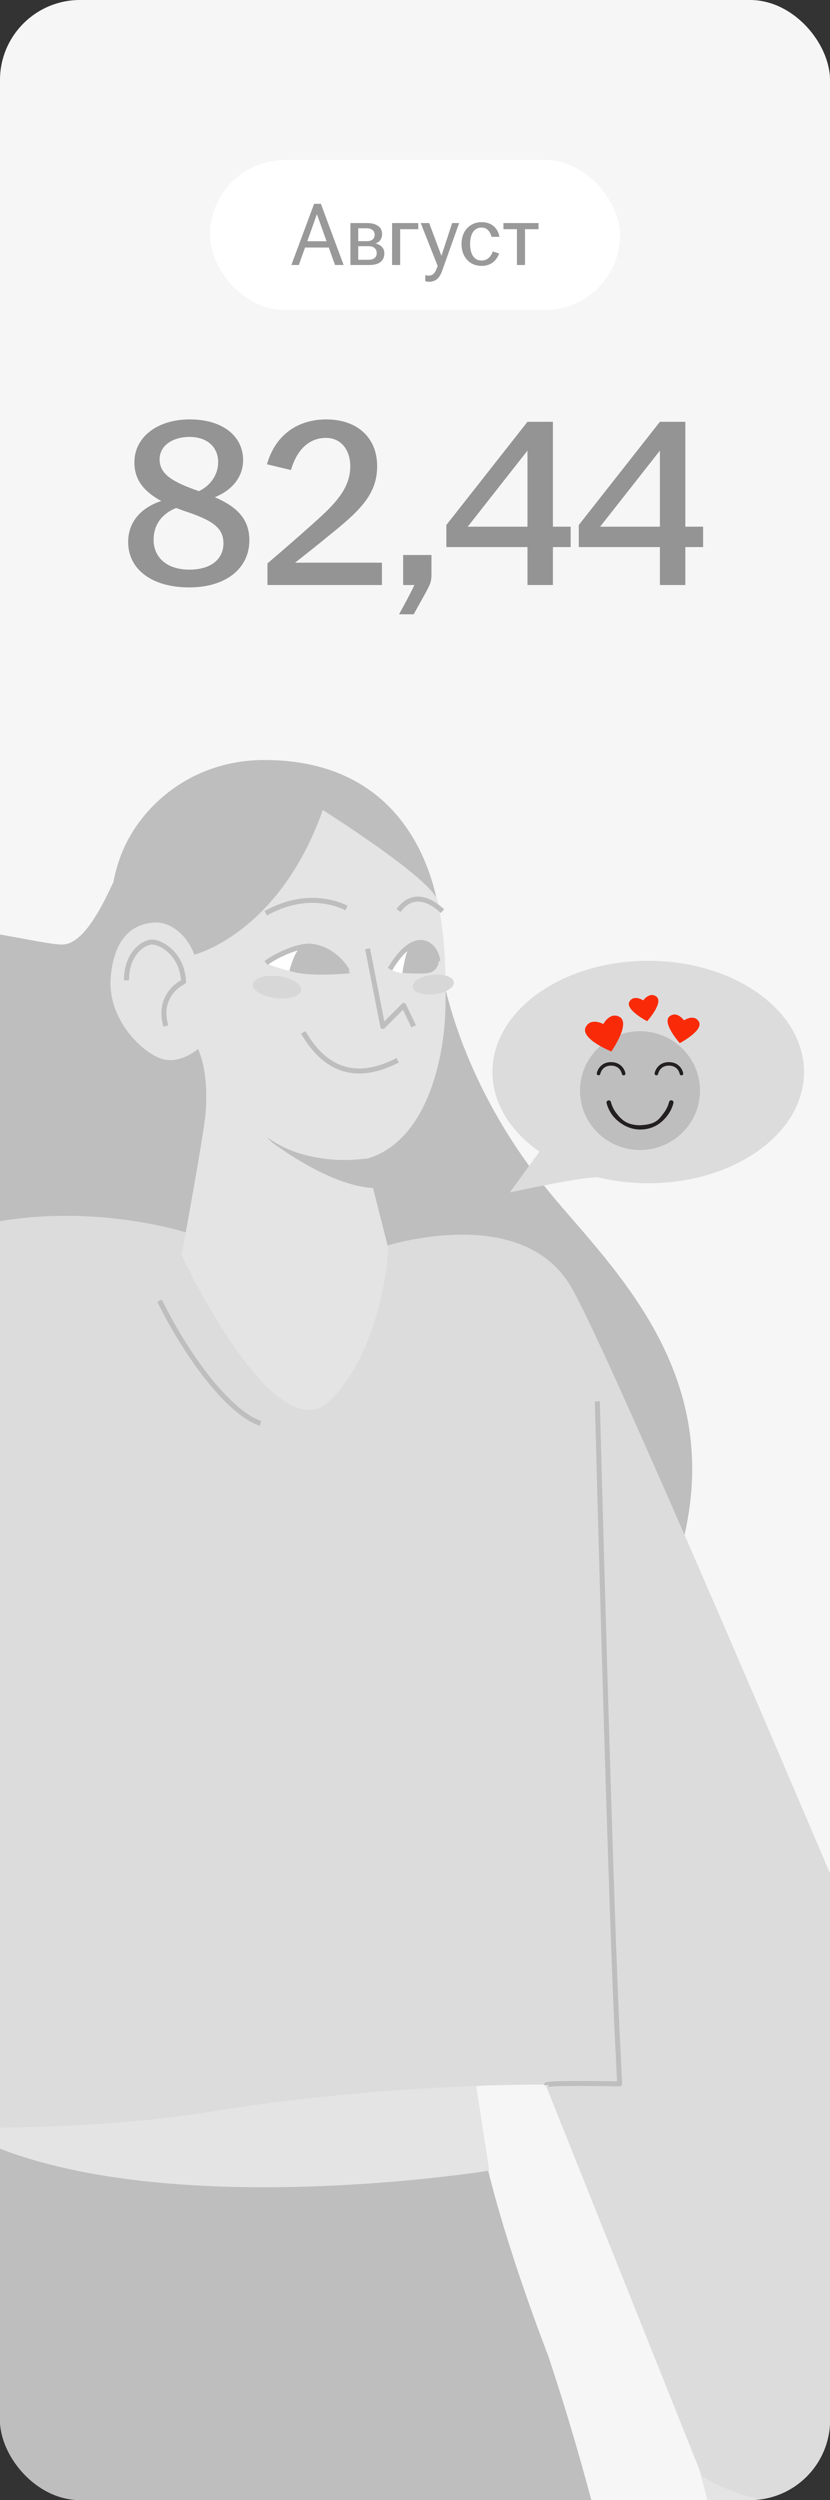
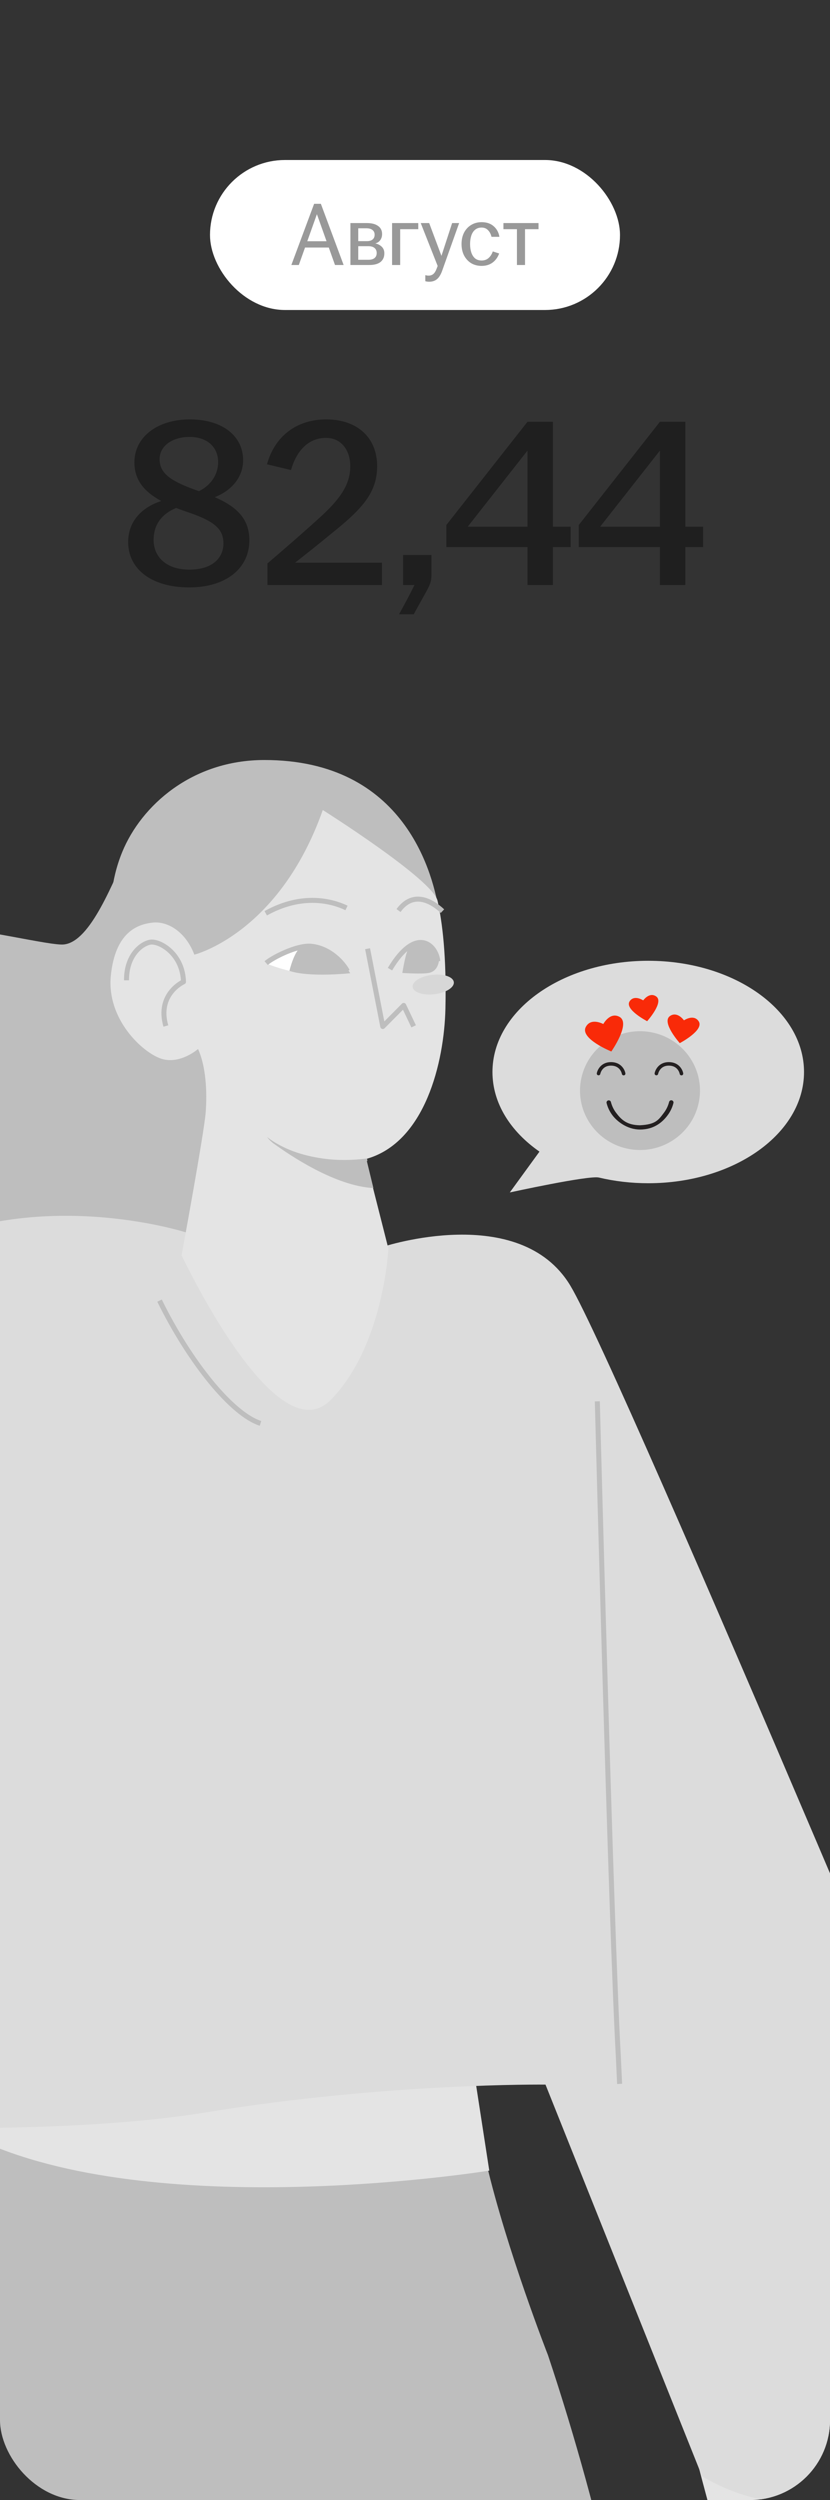
<svg xmlns="http://www.w3.org/2000/svg" width="166" height="500" viewBox="0 0 166 500" fill="none">
  <rect x="0" y="0" width="166" height="500" fill="#333333" stroke="none" />
  <g clip-path="url(#clip0_7987_9177)">
-     <rect width="166" height="500" rx="16" fill="#F6F6F6" />
    <rect x="42" y="32" width="82" height="30" rx="15" fill="white" />
    <path d="M62.824 40.76H64.174L68.728 53H67L62.95 41.624H63.814L59.764 53H58.27L62.824 40.76ZM60.358 48.248H66.64V49.508H60.358V48.248ZM70.084 44.612H73.378C74.338 44.612 75.082 44.804 75.61 45.188C76.15 45.56 76.42 46.1 76.42 46.808C76.42 47.36 76.252 47.822 75.916 48.194C75.58 48.554 75.106 48.74 74.494 48.752V48.608C75.178 48.644 75.742 48.842 76.186 49.202C76.642 49.55 76.87 50.036 76.87 50.66C76.87 51.404 76.618 51.98 76.114 52.388C75.61 52.796 74.854 53 73.846 53H70.084V44.612ZM73.684 51.956C74.236 51.956 74.65 51.836 74.926 51.596C75.202 51.356 75.34 51.026 75.34 50.606C75.34 50.174 75.196 49.838 74.908 49.598C74.632 49.358 74.218 49.238 73.666 49.238H71.65V51.956H73.684ZM73.36 48.23C73.876 48.23 74.266 48.116 74.53 47.888C74.794 47.66 74.926 47.342 74.926 46.934C74.926 46.538 74.782 46.226 74.494 45.998C74.218 45.77 73.804 45.656 73.252 45.656H71.65V48.23H73.36ZM78.416 44.612H83.654V45.836H80.036V53H78.416V44.612ZM85.818 56.348C85.554 56.348 85.302 56.312 85.062 56.24V55.034C85.302 55.094 85.512 55.124 85.692 55.124C86.1 55.124 86.43 55.01 86.682 54.782C86.934 54.566 87.15 54.212 87.33 53.72L87.798 52.496L87.654 53.504L84.144 44.612H85.836L88.59 51.974L88.05 51.902L90.426 44.612H91.83L88.446 54.116C88.17 54.908 87.822 55.478 87.402 55.826C86.994 56.174 86.466 56.348 85.818 56.348ZM96.321 53.18C95.541 53.18 94.845 53 94.233 52.64C93.633 52.268 93.159 51.752 92.811 51.092C92.475 50.432 92.307 49.67 92.307 48.806C92.307 47.942 92.475 47.18 92.811 46.52C93.159 45.86 93.633 45.35 94.233 44.99C94.845 44.618 95.541 44.432 96.321 44.432C97.317 44.432 98.121 44.702 98.733 45.242C99.357 45.782 99.741 46.49 99.885 47.366H98.301C98.169 46.814 97.935 46.37 97.599 46.034C97.275 45.686 96.849 45.512 96.321 45.512C95.805 45.512 95.373 45.656 95.025 45.944C94.689 46.22 94.437 46.604 94.269 47.096C94.101 47.588 94.017 48.158 94.017 48.806C94.017 49.454 94.101 50.024 94.269 50.516C94.437 51.008 94.689 51.398 95.025 51.686C95.373 51.962 95.805 52.1 96.321 52.1C96.885 52.1 97.353 51.932 97.725 51.596C98.109 51.248 98.385 50.81 98.553 50.282L99.831 50.696C99.555 51.464 99.117 52.07 98.517 52.514C97.917 52.958 97.185 53.18 96.321 53.18ZM103.386 45.836H100.686V44.612H107.706V45.836H105.006V53H103.386V45.836Z" fill="black" fill-opacity="0.4" />
    <path d="M37.824 117.48C30.336 117.48 25.632 113.832 25.632 108.408C25.632 104.328 28.272 101.496 32.256 100.2C28.8 98.328 26.88 95.976 26.88 92.472C26.88 87.432 31.44 83.88 37.968 83.88C44.544 83.88 48.624 87.24 48.624 92.04C48.624 95.4 46.368 98.088 42.96 99.432C47.472 101.4 49.872 103.848 49.872 108.072C49.872 113.544 45.36 117.48 37.824 117.48ZM30.72 107.976C30.72 111.336 33.216 113.928 37.872 113.928C42.48 113.928 44.688 111.576 44.688 108.696C44.688 105.864 43.008 104.28 37.632 102.456C36.768 102.168 36 101.88 35.232 101.592C32.4 102.744 30.72 104.904 30.72 107.976ZM31.92 91.848C31.92 94.824 34.416 96.36 39.792 98.232C42.24 97.032 43.632 94.824 43.632 92.424C43.632 89.496 41.52 87.384 37.92 87.384C34.416 87.384 31.92 89.208 31.92 91.848ZM53.493 112.68C56.757 109.896 60.789 106.392 63.525 103.896C68.229 99.72 70.053 96.792 70.053 93.24C70.053 90.072 68.277 87.576 65.205 87.576C61.653 87.576 59.301 90.168 58.197 94.008L53.397 92.856C54.981 87.192 59.349 83.88 65.253 83.88C71.349 83.88 75.429 87.432 75.429 93.24C75.429 98.616 72.309 101.88 66.261 106.728C63.765 108.792 61.461 110.616 59.013 112.536H76.389V117H53.493V112.68ZM79.812 122.856C80.868 120.936 81.972 118.92 82.884 117H80.628V111H86.292V114.888C86.292 116.376 86.004 116.904 85.188 118.44L82.74 122.856H79.812ZM105.495 117V109.416H89.271V105L105.495 84.36H110.583V105.336H114.135V109.416H110.583V117H105.495ZM93.543 105.336H105.495V90.12L93.543 105.336ZM131.98 117V109.416H115.756V105L131.98 84.36H137.068V105.336H140.62V109.416H137.068V117H131.98ZM120.028 105.336H131.98V90.12L120.028 105.336Z" fill="black" fill-opacity="0.4" />
    <path d="M-2.288 419.159C-2.288 419.159 -2.184 443.529 -6.655 455.496C-11.127 467.466 -47.565 541.047 -47.789 603.767L135.3 599.998C135.3 599.998 131.948 537.942 109.591 471.011C109.591 471.011 101.382 450.09 97.259 432.552C95.687 425.867 93.956 420.547 93.686 415.816" fill="#BEBEBE" />
    <path d="M94.599 413.002L97.855 434.116C97.855 434.116 33.214 444.583 -3.227 428.403L-2.91 416.151L93.262 411.598" fill="#E4E4E4" />
-     <path d="M88.215 193.873C91.011 208.069 98.169 224.706 111.37 240.232C124.572 255.759 146.163 277.164 135.647 311.654C125.131 346.147 134.752 312.432 134.752 312.432L89.11 316.757L71.769 268.29L67.742 227.366" fill="#BEBEBE" />
    <path d="M25.976 169.162C22.57 176.378 18.163 188.362 12.753 188.891C7.344 189.421 -38.58 175.784 -59.355 189.184C-80.131 202.585 -78.913 226.848 -72.522 246.064C-66.131 265.279 -59.756 278.693 -74.424 311.455C-89.091 344.22 -71.785 362.974 -62.108 369.538L22.751 346.794L44.957 255.804L44.786 204.893" fill="#BEBEBE" />
    <path d="M137.766 485.655C137.766 485.655 142.18 503.573 146.301 516.733C150.419 529.895 171.214 541.483 189.793 539.591C208.37 537.7 179.85 523.11 171.141 514.394C162.432 505.678 188.327 496.534 203.746 498.814C219.163 501.092 238.679 508.012 253.969 515.594C269.257 523.178 276.032 512.004 270.739 506.093C269.271 504.451 266.16 502.25 262.589 499.664C262.589 499.664 261.083 494.626 259.539 493.238C257.867 491.736 254.326 488.645 252.162 486.407C252.162 486.407 259.013 487.411 260.984 484.022C262.758 480.973 254.711 477.288 249.322 475.222C246.749 474.237 220.8 466.455 202.242 469.818" fill="#E4E4E4" />
    <path d="M87.903 182.971C86.777 174.893 81.005 151.975 52.838 152C38.365 152.013 28.263 161.128 24.459 170.368C19.683 181.969 23.473 193.957 23.473 193.957" fill="#BEBEBE" />
    <path d="M76.628 249.348C76.628 249.348 103.949 240.318 114.068 257.123C124.187 273.925 205.276 467.69 205.276 467.69C205.276 467.69 176.263 516.267 140.419 495.26L109.099 416.914C109.099 416.914 77.497 416.539 41.368 422.441C15.091 426.736 -19.696 425.562 -37.782 425.21L-58.274 493.905C-58.274 493.905 -103.578 501.733 -127.211 476.992C-127.211 476.992 -46.108 265.692 -19.863 251.09C6.382 236.489 37.304 246.511 37.304 246.511" fill="#DCDCDC" />
    <path d="M87.519 180.177C88.461 184.458 89.321 191.137 89.084 201.749C88.846 212.362 85.047 228.581 73.141 231.811L77.675 249.704C77.675 249.704 76.766 269.099 66.175 279.949C55.584 290.8 37.97 254.409 36.314 251.067C36.314 251.067 40.799 226.755 41.135 222.491C41.471 218.227 41.149 213.143 39.61 209.8C39.61 209.8 35.99 212.963 32.249 211.74C28.509 210.516 21.297 203.828 22.166 195.147C23.037 186.466 27.454 184.852 30.527 184.519C33.6 184.186 37.167 186.426 38.87 190.929C38.87 190.929 55.807 186.739 64.558 162.004C64.558 162.004 86.577 175.896 87.519 180.177Z" fill="#E4E4E4" />
-     <path d="M77.969 193.757C77.969 193.757 79.503 194.825 81.305 194.606L81.718 189.617L81.157 189.822L78.072 193.655" fill="white" />
    <path d="M58.014 194.196C58.014 194.196 55.562 193.648 53.391 192.734L53.689 192.256L56.908 190.582L60.227 189.514L57.986 194.07" fill="white" />
    <path d="M87.559 192.248C87.277 189.04 83.248 185.028 77.992 193.827" stroke="#BEBEBE" stroke-miterlimit="10" stroke-linejoin="round" />
    <path d="M69.473 194.214C68.691 192.726 66.102 189.633 62.228 189.248C59.43 188.969 54.505 191.507 53.234 192.615" stroke="#BEBEBE" stroke-miterlimit="10" stroke-linejoin="round" />
    <path d="M82.728 205.265L80.742 201.082L76.556 205.302L73.516 189.738" stroke="#BEBEBE" stroke-miterlimit="10" stroke-linejoin="round" />
-     <path d="M79.541 212.07C75.709 213.936 67.103 217.667 60.656 206.475" stroke="#BEBEBE" stroke-miterlimit="10" stroke-linejoin="round" />
    <path d="M69.3 181.584C66.418 180.206 60.443 178.588 53.148 182.652" stroke="#BEBEBE" stroke-miterlimit="10" stroke-linejoin="round" />
    <path d="M79.703 182.107C82.614 178.104 86.303 180.162 88.49 182.228" stroke="#BEBEBE" stroke-miterlimit="10" stroke-linejoin="round" />
    <path d="M53.438 227.434L54.288 228.274C54.288 228.274 54.349 228.468 54.894 228.81C57.791 230.625 61.031 231.717 64.52 232.206C67.576 232.632 70.525 232.569 73.478 232.199L73.412 231.696C70.501 232.064 67.6 232.122 64.595 231.703C60.528 231.135 56.647 229.863 53.438 227.434Z" fill="#BEBEBE" />
    <path d="M25.305 196.058C25.256 191.03 28.331 188.697 30.096 188.426C31.86 188.155 36.528 190.657 36.697 196.361C36.697 196.361 31.322 198.784 33.171 205.197" stroke="#BEBEBE" stroke-miterlimit="10" stroke-linejoin="round" />
-     <path d="M119.464 280.264C119.464 280.264 122.187 384.564 123.671 411.38C123.714 412.153 123.883 416.129 123.923 416.77C123.923 416.77 109.241 416.472 109.281 416.996" stroke="#BEBEBE" stroke-miterlimit="10" stroke-linejoin="round" />
+     <path d="M119.464 280.264C119.464 280.264 122.187 384.564 123.671 411.38C123.714 412.153 123.883 416.129 123.923 416.77" stroke="#BEBEBE" stroke-miterlimit="10" stroke-linejoin="round" />
    <path d="M31.906 260.121C38.071 272.659 46.468 282.882 52.102 284.673" stroke="#BEBEBE" stroke-miterlimit="10" stroke-linejoin="round" />
    <path d="M87.787 192.206C87.613 193.239 87.118 194.284 85.825 194.571C84.531 194.858 80.469 194.59 80.469 194.59C80.469 194.59 81.148 190.138 81.883 189.411C82.616 188.684 82.658 188.85 82.658 188.85L84.55 188.371L86.288 189.213L87.099 190.457" fill="#BEBEBE" />
    <path d="M69.268 193.418L70.041 194.644C70.041 194.644 61.882 195.523 57.883 194.173C57.883 194.173 58.848 190.126 60.237 189.451L62.76 189.227L65.114 189.985L67.579 191.756L69.268 193.418Z" fill="#BEBEBE" />
    <path d="M73.302 231.934C73.302 231.934 70.126 232.447 64.929 232.177L59.22 230.763L55.304 228.722L54.599 228.357L53.422 227.43C53.422 227.43 53.972 228.145 54.716 228.69C57.904 231.021 67.041 237.212 74.679 237.606L73.302 231.934Z" fill="#BEBEBE" />
-     <path d="M50.563 196.824C50.715 195.614 53.004 194.903 55.673 195.236C58.342 195.569 60.381 196.82 60.228 198.03C60.075 199.239 57.787 199.95 55.118 199.617C52.449 199.284 50.41 198.033 50.563 196.824Z" fill="#D7D7D7" />
    <path d="M82.53 197.392C82.401 196.323 84.139 195.239 86.414 194.971C88.688 194.702 90.636 195.351 90.765 196.42C90.892 197.49 89.153 198.574 86.879 198.842C84.605 199.11 82.657 198.462 82.53 197.392Z" fill="#D7D7D7" />
    <path d="M98.492 214.399C98.492 202.113 112.441 192.154 129.649 192.154C146.856 192.154 160.805 202.113 160.805 214.399C160.805 226.684 146.856 236.643 129.649 236.643C126.204 236.643 122.89 236.244 119.792 235.507C117.758 235.023 101.959 238.487 101.959 238.487L107.895 230.323C102.094 226.283 98.492 220.641 98.492 214.399Z" fill="#DCDCDC" />
    <path d="M139.718 220.667C141.14 214.259 137.046 207.923 130.574 206.515C124.103 205.107 117.704 209.161 116.282 215.569C114.86 221.977 118.954 228.313 125.426 229.721C131.897 231.129 138.296 227.075 139.718 220.667Z" fill="#BEBEBE" />
    <path d="M134.339 220.057C134.223 220.035 134.103 220.059 134.005 220.124C133.907 220.189 133.838 220.29 133.815 220.404C133.617 221.186 133.263 221.92 132.773 222.563C131.686 224.009 131.122 224.891 128 225.052C125.443 225.018 124.309 224.009 123.226 222.563C122.737 221.919 122.383 221.186 122.184 220.404C122.158 220.293 122.089 220.197 121.992 220.135C121.895 220.073 121.778 220.05 121.664 220.072C121.551 220.094 121.451 220.158 121.384 220.252C121.318 220.346 121.291 220.461 121.309 220.574C121.527 221.472 121.929 222.316 122.488 223.055C123.349 224.208 125.39 225.906 128.002 225.906C130.998 225.906 132.663 224.208 133.518 223.055C134.076 222.316 134.476 221.471 134.694 220.574C134.705 220.517 134.704 220.458 134.693 220.401C134.681 220.345 134.658 220.291 134.625 220.243C134.592 220.195 134.55 220.154 134.501 220.122C134.452 220.09 134.397 220.068 134.339 220.057Z" fill="#231F20" />
    <path d="M124.725 215.07C124.641 215.07 124.559 215.04 124.495 214.986C124.431 214.932 124.388 214.858 124.374 214.775C124.362 214.71 124.058 213.121 122.194 213.121C120.396 213.121 120.073 214.713 120.06 214.78C120.041 214.87 119.987 214.949 119.911 215C119.834 215.052 119.74 215.072 119.649 215.056C119.558 215.04 119.476 214.99 119.422 214.916C119.368 214.841 119.344 214.749 119.357 214.658C119.498 213.881 120.274 212.419 122.194 212.419C124.176 212.419 124.948 213.887 125.078 214.664C125.086 214.71 125.084 214.757 125.074 214.802C125.063 214.847 125.044 214.89 125.016 214.928C124.989 214.965 124.954 214.997 124.914 215.022C124.875 215.046 124.83 215.063 124.784 215.07C124.764 215.072 124.745 215.072 124.725 215.07Z" fill="#231F20" />
    <path d="M136.291 215.07C136.206 215.07 136.125 215.04 136.06 214.986C135.996 214.933 135.953 214.858 135.939 214.775C135.928 214.71 135.624 213.121 133.76 213.121C131.96 213.121 131.638 214.713 131.625 214.78C131.606 214.87 131.553 214.949 131.476 215C131.4 215.052 131.306 215.072 131.215 215.056C131.123 215.04 131.042 214.99 130.988 214.916C130.933 214.841 130.91 214.749 130.923 214.658C131.063 213.881 131.838 212.419 133.76 212.419C135.742 212.419 136.512 213.887 136.644 214.664C136.659 214.757 136.637 214.851 136.581 214.928C136.526 215.004 136.443 215.055 136.35 215.07C136.33 215.072 136.31 215.072 136.291 215.07Z" fill="#231F20" />
    <path d="M123.909 203.374C121.999 202.307 120.658 204.803 120.658 204.803C120.658 204.803 118.188 203.442 117.162 205.387C115.922 207.729 122.265 210.296 122.265 210.296C122.265 210.296 126.209 204.661 123.909 203.374Z" fill="#F92A08" />
    <path d="M139.719 204.232C138.703 202.756 136.792 204.069 136.792 204.069C136.792 204.069 135.471 202.177 133.995 203.203C132.216 204.44 135.955 208.624 135.955 208.624C135.955 208.624 140.944 206.007 139.719 204.232Z" fill="#F92A08" />
    <path d="M131.224 199.277C129.858 198.342 128.643 200.076 128.643 200.076C128.643 200.076 126.876 198.882 125.941 200.233C124.816 201.86 129.429 204.238 129.429 204.238C129.429 204.238 132.87 200.403 131.224 199.277Z" fill="#F92A08" />
  </g>
  <defs>
    <clipPath id="clip0_7987_9177">
      <rect width="166" height="500" rx="16" fill="white" />
    </clipPath>
  </defs>
</svg>